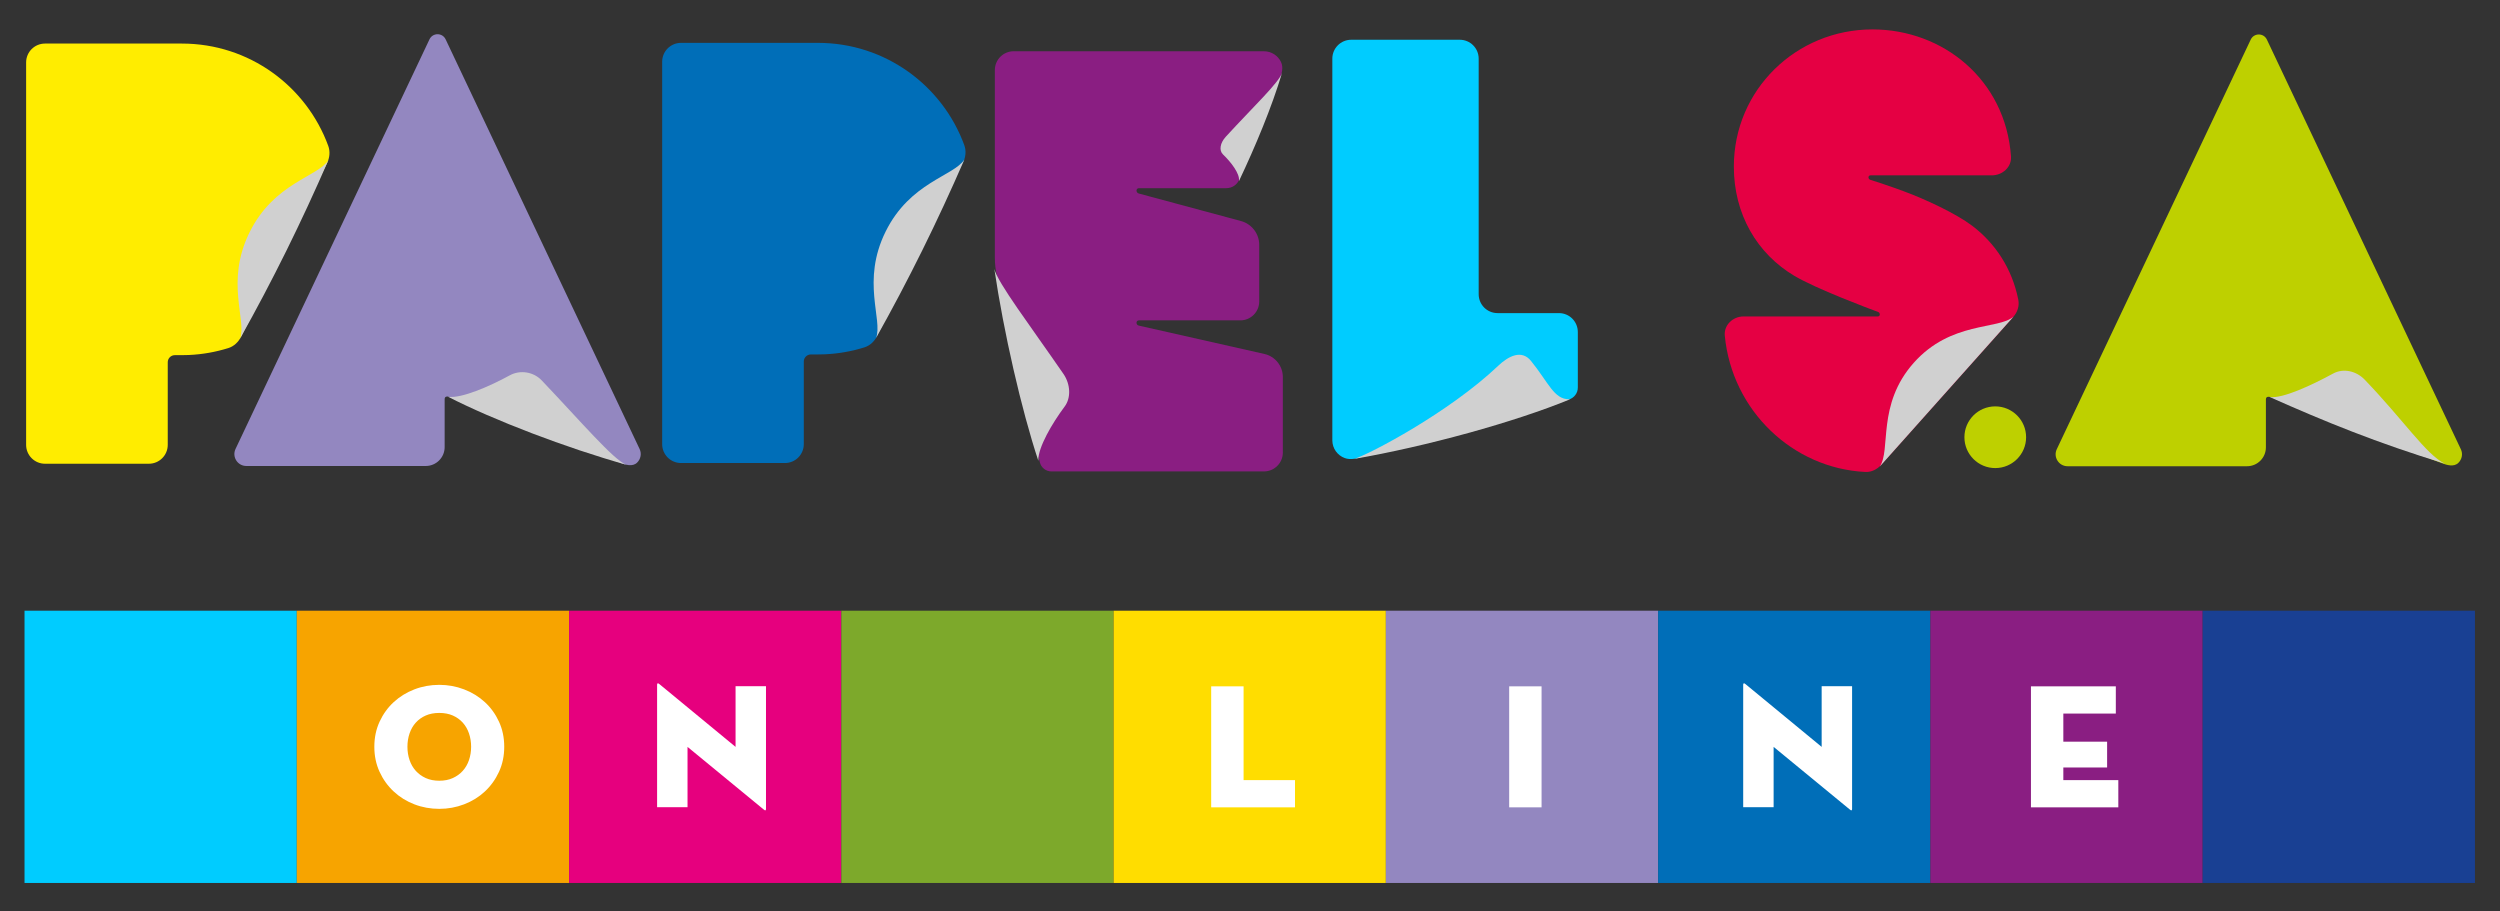
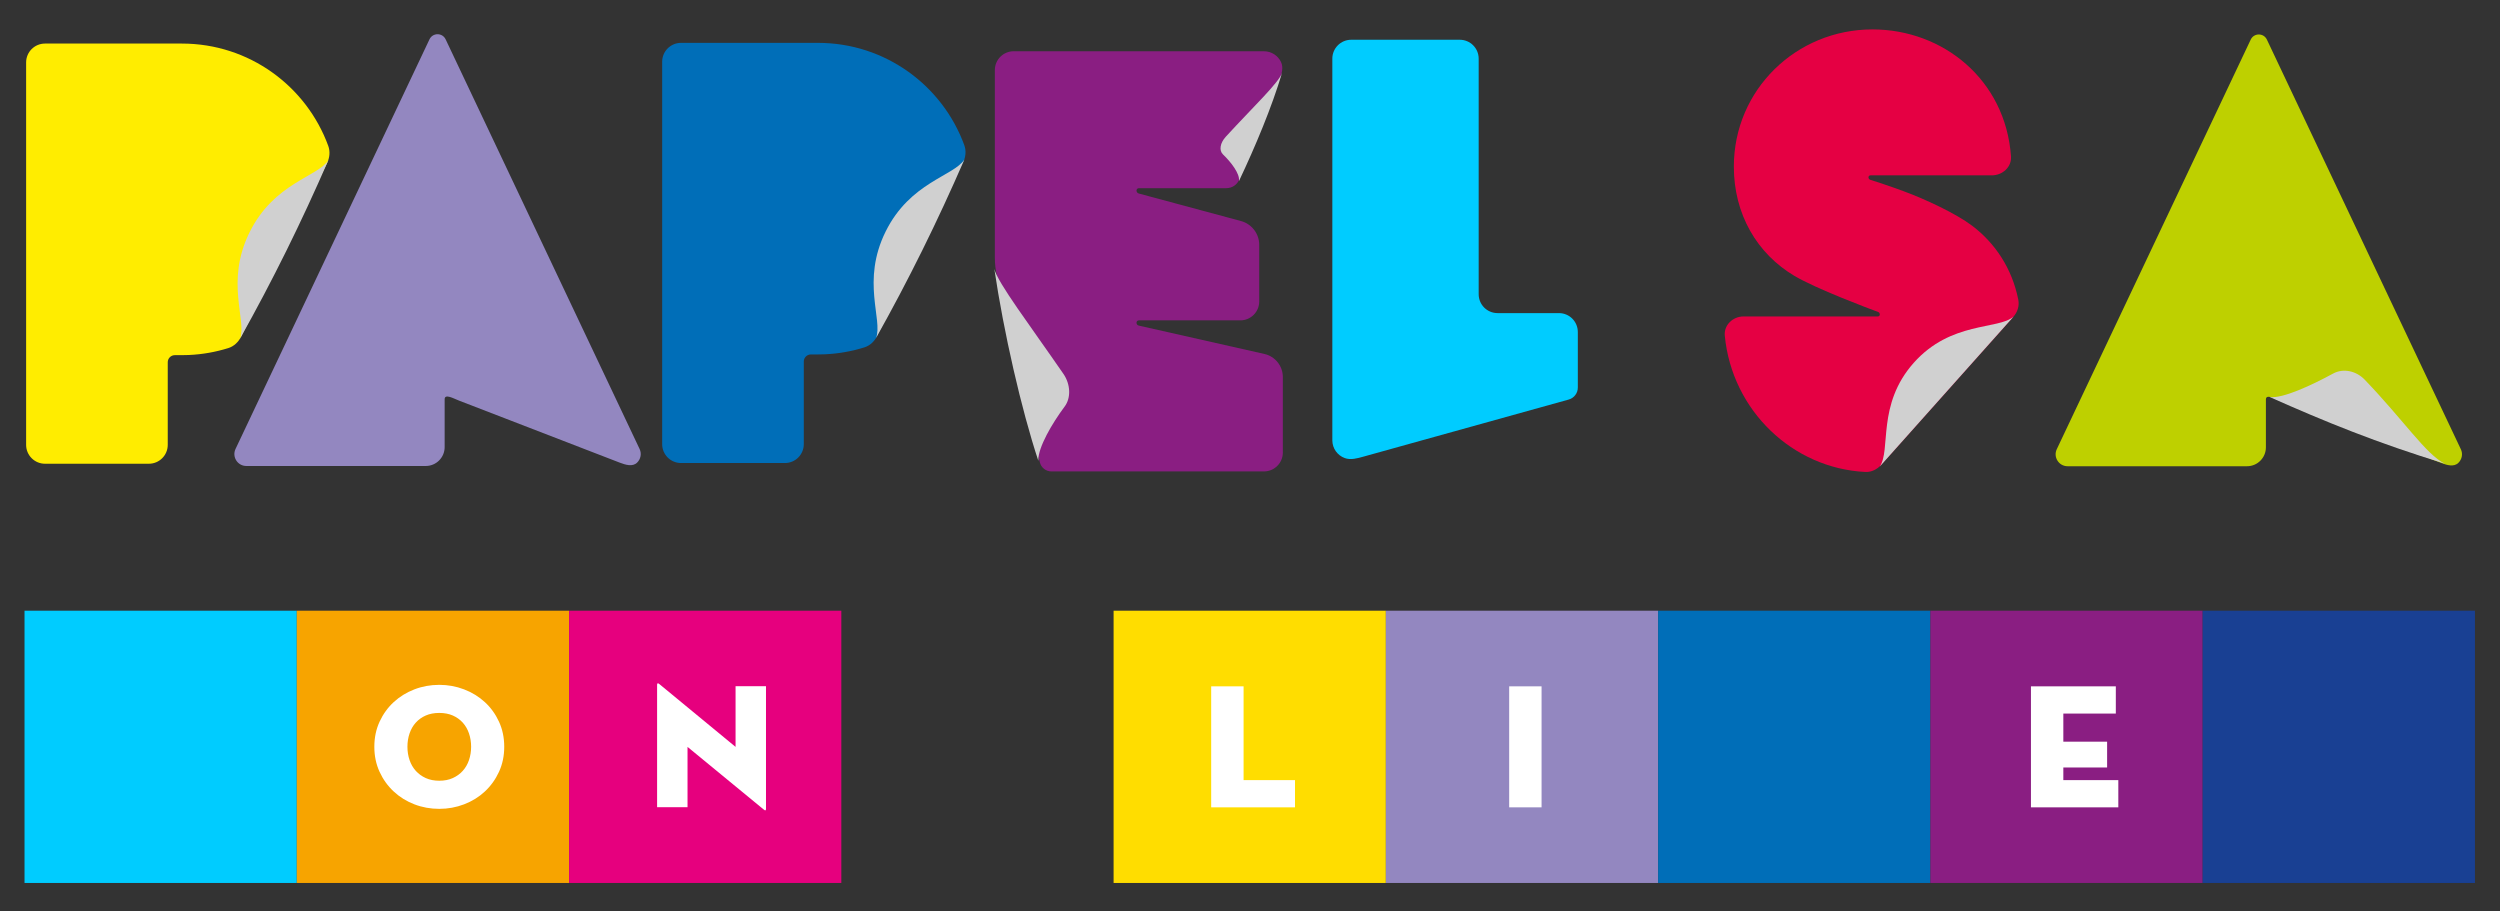
<svg xmlns="http://www.w3.org/2000/svg" id="Layer_1" viewBox="0 0 1920 700">
  <rect x="0" y="0" width="1920" height="700" fill="#333333" stroke="none" />
  <defs>
    <style>      .st0 {        fill: #fd0;      }      .st1 {        fill: #8a1e82;      }      .st2 {        fill: #fff;      }      .st3 {        fill: #ffed00;      }      .st4 {        fill: #194093;      }      .st5 {        fill: #e50043;      }      .st6 {        fill: #e6007e;      }      .st7 {        fill: #bed000;      }      .st8 {        fill: #0cf;      }      .st9 {        fill: #f7a400;      }      .st10 {        fill: #9387c0;      }      .st11 {        fill: #d0d0d0;      }      .st12 {        fill: #006eb8;      }      .st13 {        fill: #7da92b;      }    </style>
  </defs>
  <g>
    <rect class="st8" x="18.83" y="469.02" width="209.1" height="209.1" />
    <rect class="st9" x="227.93" y="469.02" width="209.1" height="209.1" />
    <rect class="st6" x="437.04" y="469.02" width="209.1" height="209.1" />
-     <rect class="st13" x="646.14" y="469.02" width="209.1" height="209.1" />
    <rect class="st0" x="855.24" y="469.02" width="209.1" height="209.1" />
    <rect class="st10" x="1064.35" y="469.02" width="209.1" height="209.1" />
    <rect class="st12" x="1273.45" y="469.02" width="209.1" height="209.1" />
    <rect class="st1" x="1482.55" y="469.02" width="209.1" height="209.1" />
    <rect class="st4" x="1691.66" y="469.02" width="209.1" height="209.1" />
    <path class="st2" d="M337.36,621.2c-6.74,0-13.12-1.16-19.13-3.48-6.01-2.32-11.3-5.6-15.85-9.84-4.56-4.24-8.18-9.27-10.86-15.1-2.69-5.83-4.03-12.25-4.03-19.27s1.34-13.44,4.03-19.27c2.69-5.83,6.31-10.84,10.86-15.03,4.55-4.19,9.84-7.45,15.85-9.77,6.01-2.32,12.39-3.48,19.13-3.48s13,1.16,19.07,3.48c6.06,2.32,11.36,5.58,15.92,9.77,4.56,4.19,8.18,9.2,10.87,15.03,2.69,5.83,4.03,12.25,4.03,19.27s-1.34,13.44-4.03,19.27c-2.69,5.83-6.31,10.86-10.87,15.1-4.56,4.24-9.86,7.52-15.92,9.84-6.06,2.32-12.42,3.48-19.07,3.48ZM337.36,599.6c3.92,0,7.38-.68,10.39-2.05,3.01-1.37,5.55-3.21,7.65-5.53,2.09-2.32,3.69-5.08,4.78-8.27,1.09-3.19,1.64-6.6,1.64-10.25s-.55-7.06-1.64-10.25c-1.09-3.19-2.69-5.94-4.78-8.27-2.1-2.32-4.65-4.14-7.65-5.47-3.01-1.32-6.47-1.98-10.39-1.98s-7.38.66-10.38,1.98c-3.01,1.32-5.56,3.14-7.65,5.47-2.1,2.32-3.69,5.08-4.78,8.27-1.09,3.19-1.64,6.61-1.64,10.25s.55,7.06,1.64,10.25c1.09,3.19,2.69,5.94,4.78,8.27,2.1,2.32,4.65,4.17,7.65,5.53,3.01,1.37,6.47,2.05,10.38,2.05Z" />
    <path class="st2" d="M528.02,573.62v46.33h-23.37v-94.16c0-.46.14-.77.41-.96.27-.18.77.05,1.5.68l58.35,48.1v-46.6h23.37v94.29c0,.55-.14.89-.41,1.03-.27.14-.78-.12-1.5-.75l-58.35-47.97Z" />
    <path class="st2" d="M930.2,527.11h24.87v72.02h39.49v20.91h-64.37v-92.93Z" />
    <path class="st2" d="M1159.05,527.11h24.87v92.93h-24.87v-92.93Z" />
-     <path class="st2" d="M1362.14,573.62v46.33h-23.37v-94.16c0-.46.14-.77.41-.96.27-.18.77.05,1.5.68l58.35,48.1v-46.6h23.37v94.29c0,.55-.14.89-.41,1.03-.27.14-.78-.12-1.5-.75l-58.35-47.97Z" />
    <path class="st2" d="M1559.76,527.11h65.19v20.91h-40.31v21.59h33.62v19.82h-33.62v9.7h42.23v20.91h-67.1v-92.93Z" />
  </g>
  <path class="st3" d="M139.71,33.46H34.56c-8.01,0-14.5,6.49-14.5,14.5v293.69c0,8.01,6.49,14.5,14.5,14.5h79.77c8.01,0,14.5-6.49,14.5-14.5v-63.44c0-3.01,2.44-5.45,5.44-5.45,3.61,0,7.23.04,10.83-.12,10.5-.46,20.65-2.31,30.28-5.32,4.35-1.36,7.77-4.68,9.8-8.77l65.97-133.2c2.06-4.16,2.54-8.99.94-13.35-16.77-45.83-60.74-78.54-112.37-78.54Z" />
  <path class="st10" d="M491.19,344.77L342.25,30.22c-2.48-5.24-9.93-5.24-12.41,0l-148.94,314.55c-2.89,6.09,1.55,13.11,8.3,13.11h137.78c8.01,0,14.51-6.49,14.51-14.5v-36.74c0-4.54,6.88-.57,11.12,1.06l123.25,47.57c4.51,1.74,9.91,3.42,13.39.07,2.69-2.59,3.76-6.76,1.95-10.56Z" />
  <path class="st12" d="M628.19,32.92h-105.15c-8.01,0-14.5,6.49-14.5,14.5v293.69c0,8.01,6.49,14.5,14.5,14.5h79.77c8.01,0,14.5-6.49,14.5-14.5v-63.44c0-3.01,2.44-5.45,5.44-5.45,3.61,0,7.23.04,10.83-.12,10.5-.46,20.65-2.31,30.28-5.32,4.35-1.36,7.77-4.68,9.8-8.77l65.97-133.2c2.06-4.16,2.54-8.99.94-13.35-16.77-45.83-60.74-78.54-112.37-78.54Z" />
  <path class="st1" d="M970.71,39.35h-192.17c-8.01,0-14.5,6.49-14.5,14.5v143.83c0,4.82.54,9.62,1.63,14.32l32.92,142.98c.95,4.13,4.64,7.07,8.88,7.07h163.25c8.01,0,14.5-6.49,14.5-14.5v-58.01c0-8.46-5.89-15.84-14.15-17.69l-96.48-21.78c-1.03-.23-1.77-1.15-1.77-2.22,0-1,.82-1.81,1.81-1.81h77.96c8.01,0,14.5-6.49,14.5-14.5v-43.51c0-8.54-5.76-16.05-14-18.27l-78.51-21.14c-1.03-.28-1.75-1.22-1.75-2.29,0-1,.82-1.81,1.81-1.81h67.22c4.37,0,8.33-2.67,9.96-6.73l30.71-76.28c1.81-4.51,3.39-9.55,1.27-13.93-2.34-4.86-7.31-8.21-13.07-8.21Z" />
  <path class="st8" d="M1211.76,254.96c0-8.01-6.49-14.5-14.5-14.5h-47.14c-8.01,0-14.5-6.49-14.5-14.5V45.03c0-8.01-6.5-14.5-14.5-14.5h-83.39c-8,0-14.5,6.49-14.5,14.5v195.42s0,0,0,0h0v97.72c0,6.26,3.96,11.59,9.52,13.62,4.57,1.68,9.56.24,14.25-1.06l157.78-43.88c4.13-1.15,6.99-4.91,6.99-9.19v-42.71Z" />
  <path class="st7" d="M1889.91,344.96L1740.97,30.41c-2.48-5.24-9.93-5.24-12.41,0l-148.94,314.55c-2.89,6.09,1.55,13.11,8.3,13.11h137.78c8.01,0,14.51-6.49,14.51-14.5v-36.74c0-4.54,6.88-.57,11.12,1.06l123.25,47.57c4.51,1.74,9.91,3.42,13.39.07,2.69-2.59,3.76-6.76,1.95-10.56Z" />
  <path class="st5" d="M1514.66,173.41c-12.48-9.45-35.93-20.36-52.56-26.51-11.44-4.23-22.19-7.7-25.82-8.85-.8-.26-1.3-1.04-1.3-1.89s.66-1.48,1.48-1.48h93.2c8.24,0,15.38-6.36,14.79-14.58-4.25-59.01-52.34-97.51-106.38-97.51-58.81,0-106.48,46.55-106.48,105.36,0,36.57,17.83,66.88,46.48,83.9,16.64,9.89,57.01,25.04,64.43,27.79.77.28,1.18,1.09,1.18,1.91s-.66,1.48-1.48,1.48h-103.11c-8.25,0-15.25,6.6-14.45,14.82,5.57,57.49,52.12,101.89,107.99,104.61,4.65.23,9.04-2.01,12.14-5.49l101.5-113.68c3.2-3.58,4.71-8.44,3.77-13.14-4.75-23.94-17.8-43.45-35.38-56.74Z" />
  <path class="st11" d="M252.17,123.02c-7.99,12.78-41.65,17.29-60.5,55.37-18.85,38.09-2,67.58-7.32,81.68,24.74-44.08,47.34-89.77,67.83-137.05Z" />
-   <path class="st11" d="M344.01,304.68s.61.1.64.09c9.75,1.18,30.77-7.69,46.82-16.5,7.95-4.36,18.22-2.79,24.56,3.87,30.12,31.67,54.87,60.73,64.84,64.77-45.8-12.87-101.66-34.2-136.85-52.23Z" />
  <path class="st11" d="M740.65,122.48c-7.99,12.78-41.65,17.29-60.5,55.37-18.85,38.09-2,67.58-7.32,81.68,24.74-44.08,47.34-89.77,67.83-137.05Z" />
  <path class="st11" d="M797.45,353.93s-.03-.62-.01-.65c-.06-9.83,10.39-27.9,20.27-41.14,4.88-6.55,4.51-17-1.01-25.01-26.23-38.07-50.34-69.72-53.05-80.56,7.12,48.2,20.77,108.08,33.8,147.36Z" />
-   <path class="st11" d="M1205.93,306.62s-.74.04-.77.02c-11.77.08-15.74-12.65-29.38-29.49-7.23-8.91-17.33-3.67-25.21,3.81-37.42,35.59-98.52,67.83-110.65,71.51,55.53-9.66,123.02-28.18,166.01-45.86Z" />
  <path class="st11" d="M1743.27,304.98s.07-.02.1-.03c9.83,1.18,31.94-9.04,48.36-18.01,8.12-4.43,18.02-1.96,24.37,4.66,30.4,31.65,47.06,57.41,61.41,64.44-51.7-15.77-92.05-32.29-134.24-51.06Z" />
  <path class="st11" d="M1546.41,243.13c-11.37,10.23-48.05,3.34-76.66,35.52-28.63,32.18-17.29,67.21-26.13,79.69l102.8-115.21Z" />
  <path class="st11" d="M951.53,139.08s.02-.36.01-.38c.62-5.31-5.9-13.98-12.3-20.12-3.15-3.04-2.27-8.72,2.19-13.59,21.26-23.19,40.87-41.57,43.23-49.17-7.98,26.71-20.59,56.79-33.14,83.26Z" />
-   <circle class="st7" cx="1532.36" cy="335.79" r="23.69" />
</svg>